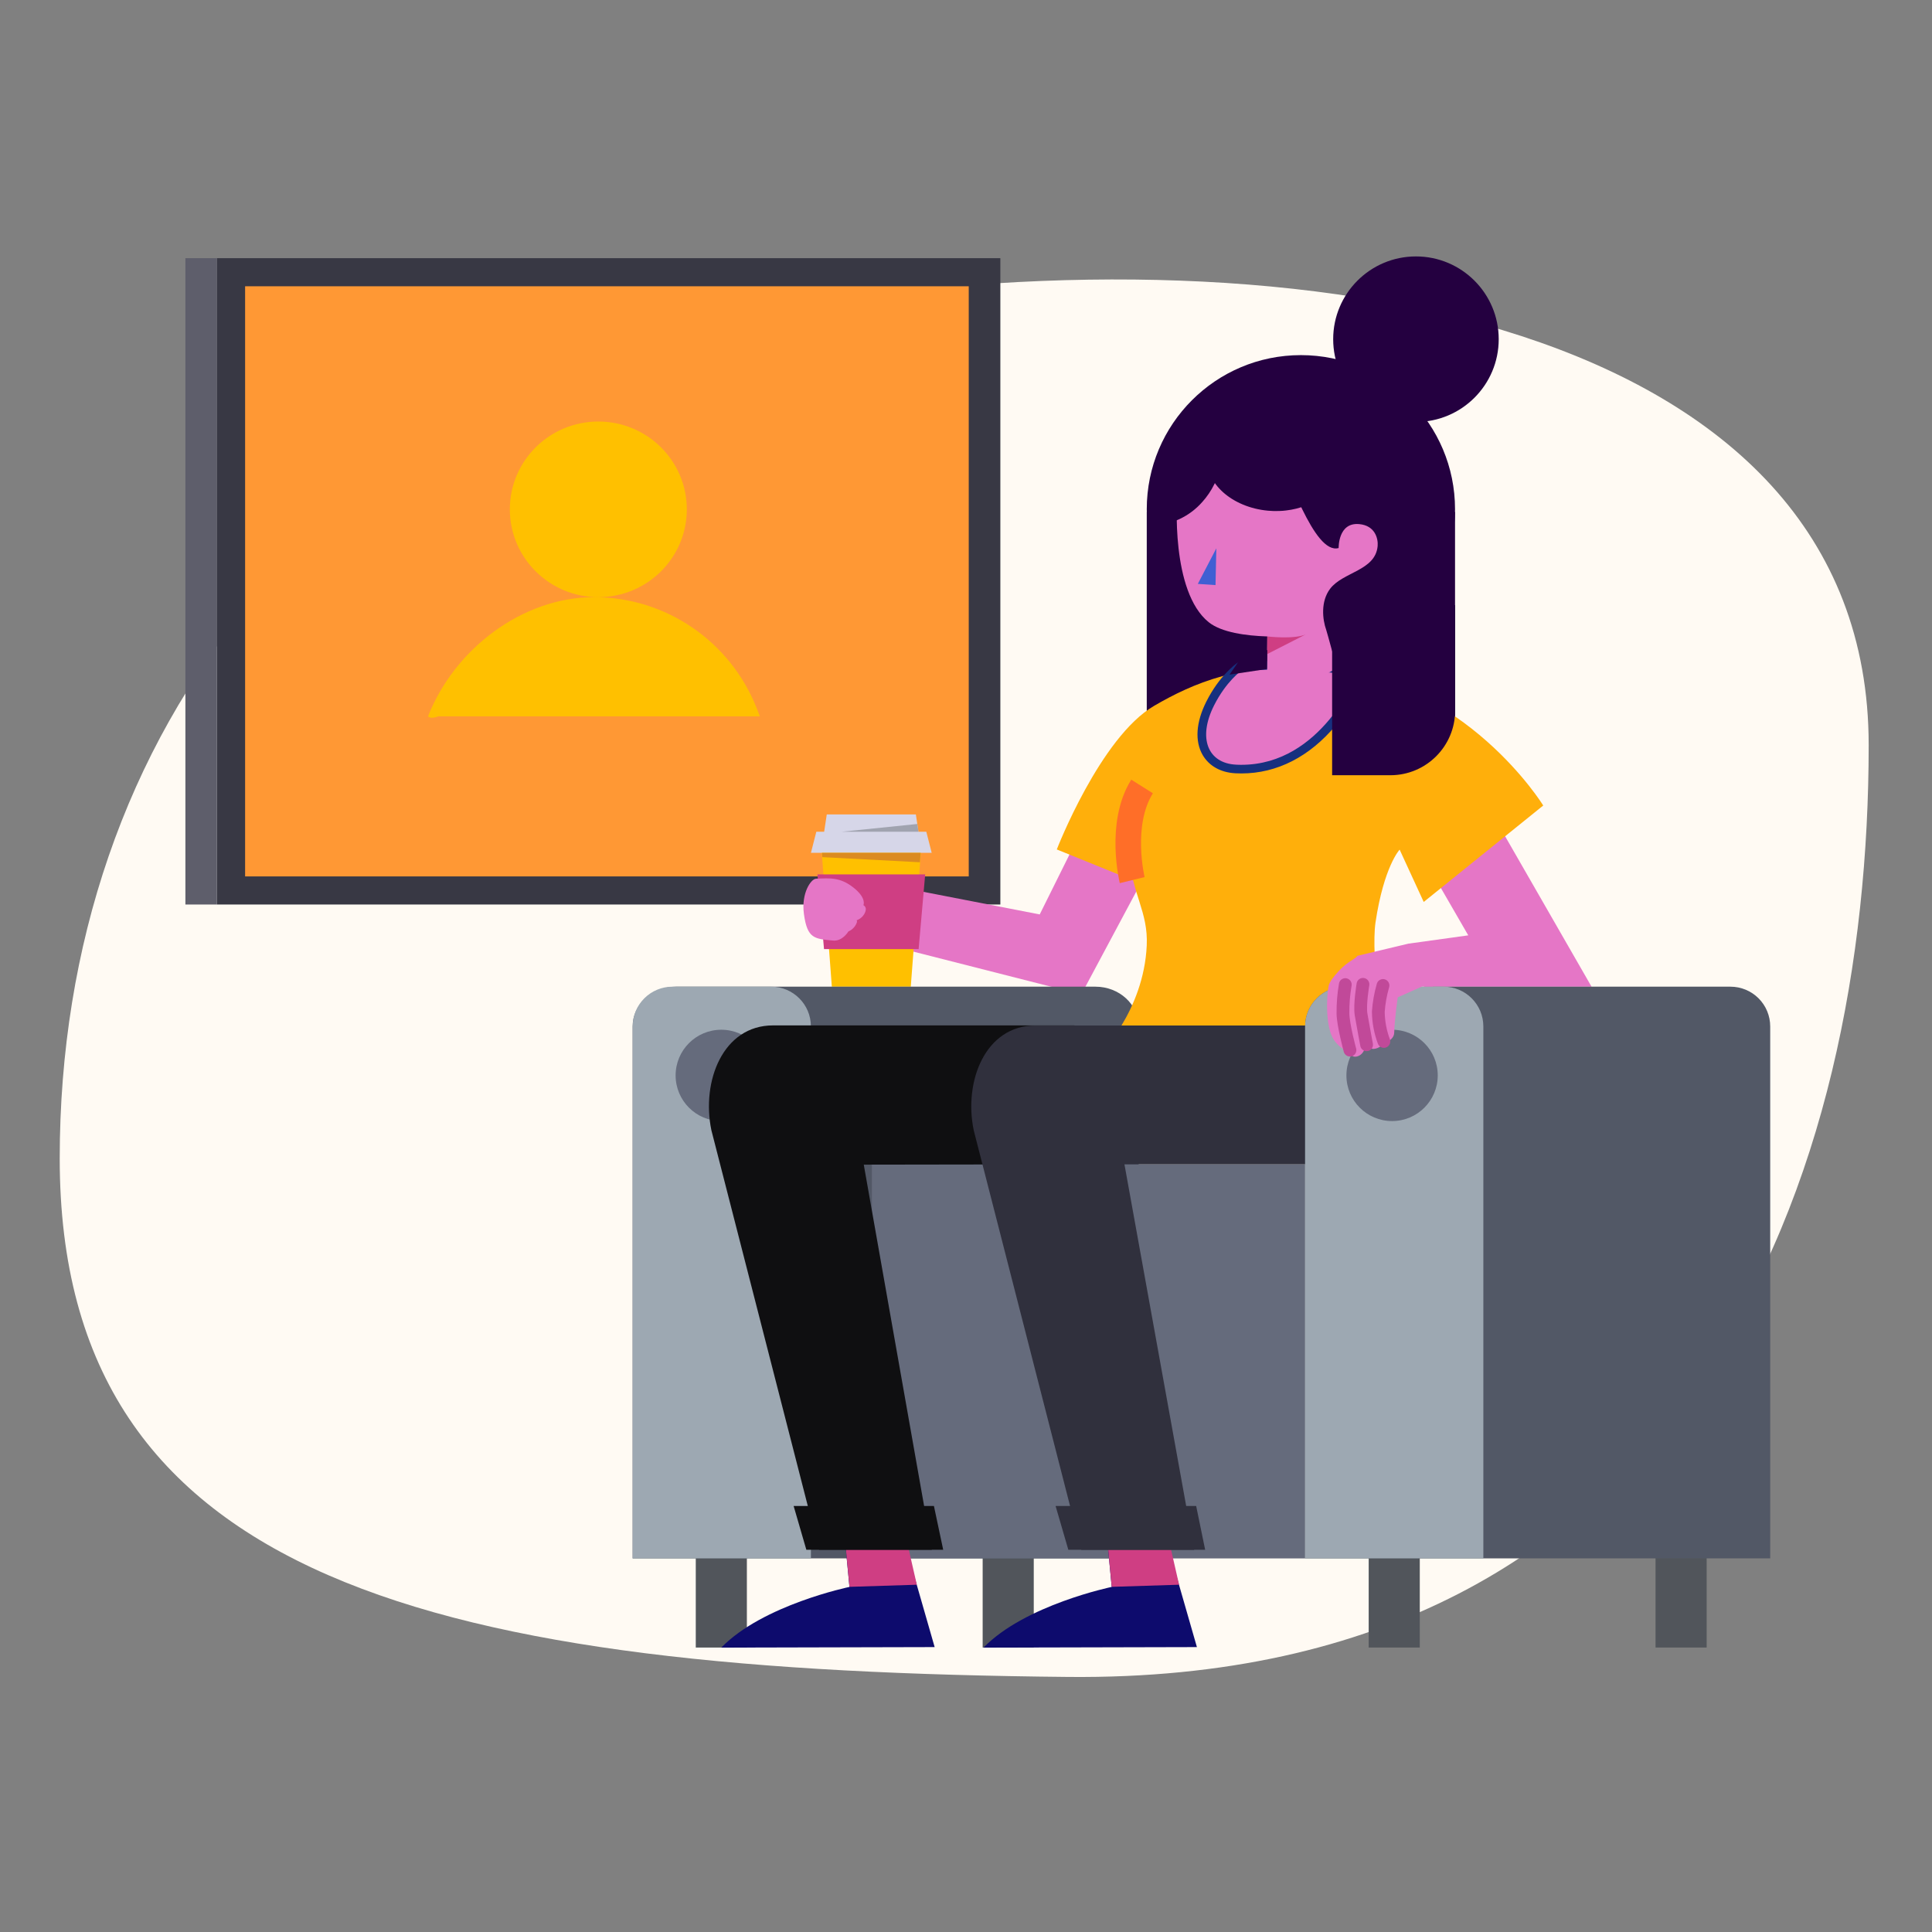
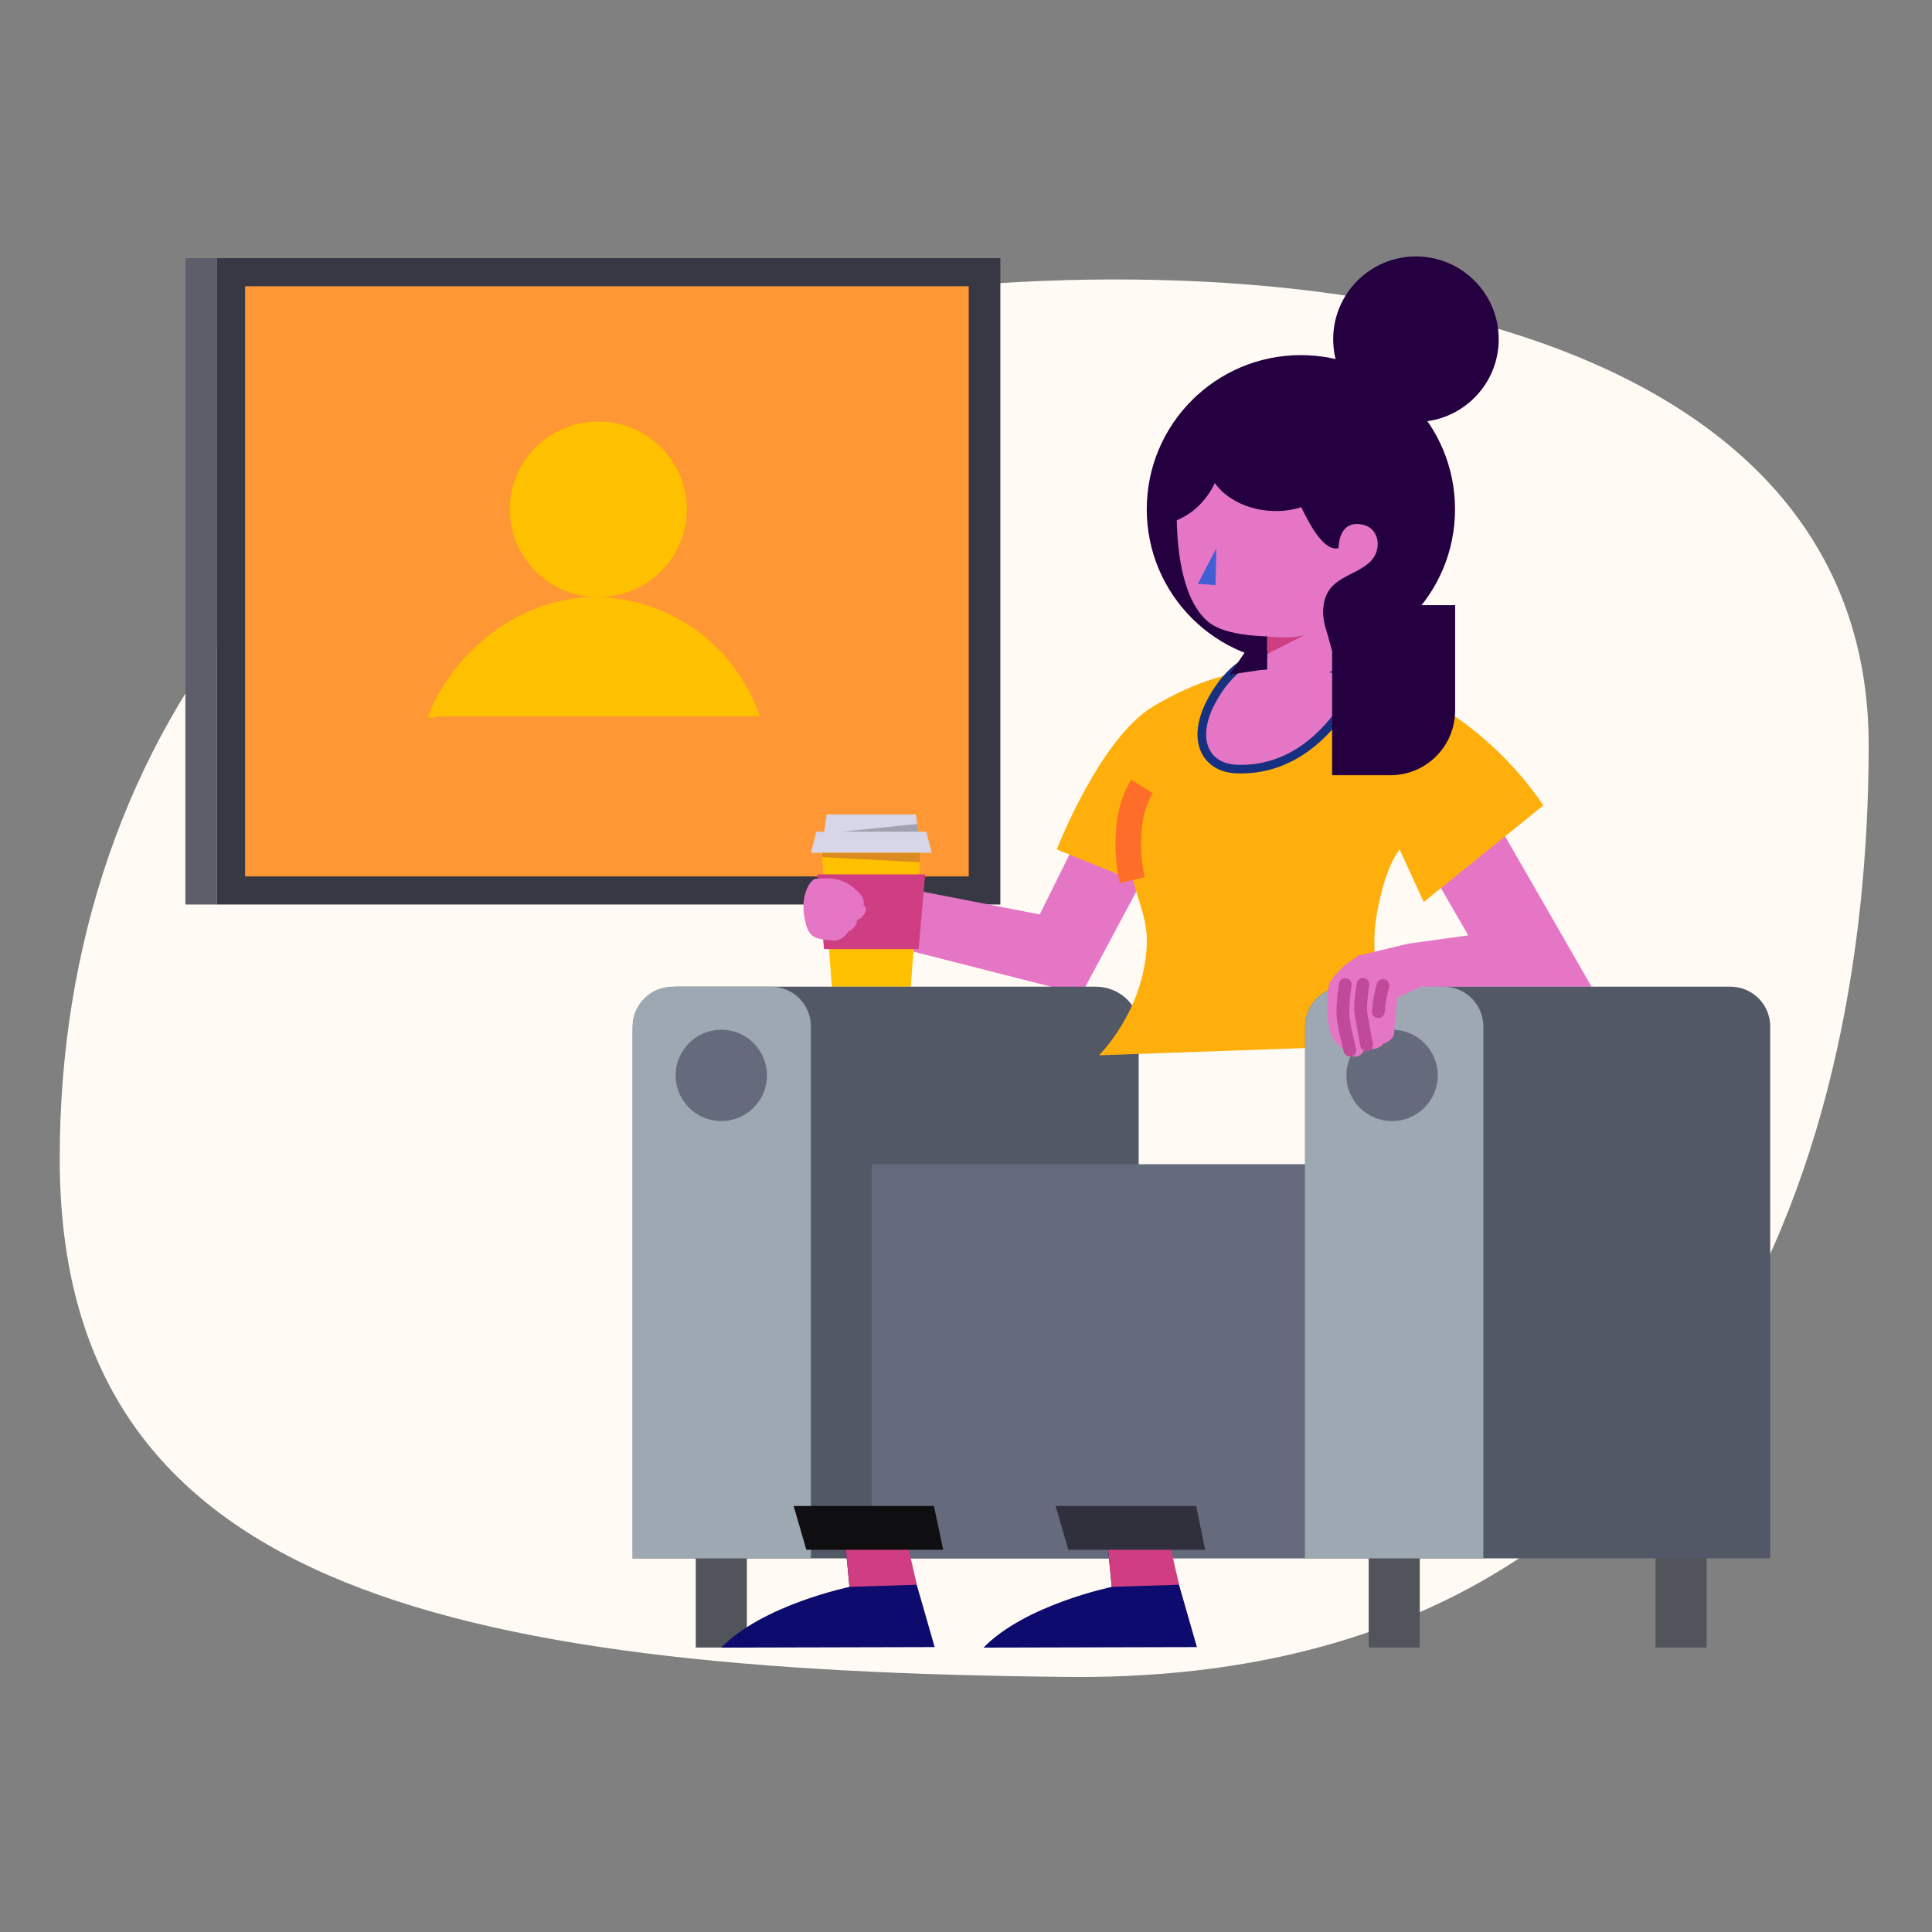
<svg xmlns="http://www.w3.org/2000/svg" width="550px" height="550px" viewBox="0 0 550 550" version="1.1">
  <rect x="0" y="0" width="550" height="550" fill="#808080" stroke="none" />
  <title>img/p3_04</title>
  <desc>Created with Sketch.</desc>
  <g id="img/p3_04" stroke="none" stroke-width="1" fill="none" fill-rule="evenodd">
    <g id="Group-4" transform="translate(17, 73)">
      <g id="Group-3">
        <path d="M287.088,404.388 C466.04,406.117 514.975,260.353 514.975,139.124 C514.975,17.894 351.906,-8.281 213.641,13.503 C75.375,35.287 5.68434189e-14,135.573 5.68434189e-14,256.803 C5.68434189e-14,378.032 108.136,402.659 287.088,404.388 Z" id="Oval" fill="#FFFAF3" />
        <g id="Group-2" transform="translate(151.779, 92.5) scale(-1, 1) translate(-151.779, -92.5) translate(35.779, 0)" fill-rule="nonzero">
          <rect id="Rectangle" fill="#383844" transform="translate(111.5, 92.496) rotate(-180) translate(-111.5, -92.496) " x="0" y="0.496" width="223" height="184" />
          <rect id="Rectangle" fill="#FF9834" transform="translate(112, 92.496) rotate(-180) translate(-112, -92.496) " x="9" y="8.496" width="206" height="168" />
          <rect id="Rectangle" fill="#5E5E6B" transform="translate(227.5, 92.496) rotate(-180) translate(-227.5, -92.496) " x="223" y="0.496" width="9" height="184" />
        </g>
        <g id="Group" transform="translate(162.779, 0)">
          <line x1="25.567" y1="366.687" x2="25.567" y2="396.023" id="Path" stroke="#51555B" stroke-width="14.545" />
-           <line x1="107.237" y1="366.687" x2="107.237" y2="396.023" id="Path" stroke="#51555B" stroke-width="14.545" />
          <line x1="217.131" y1="366.687" x2="217.131" y2="396.023" id="Path" stroke="#51555B" stroke-width="14.545" />
          <line x1="298.795" y1="366.687" x2="298.795" y2="396.023" id="Path" stroke="#51555B" stroke-width="14.545" />
-           <rect id="Rectangle" fill="#240040" fill-rule="nonzero" x="146.68" y="72.724" width="87.758" height="61.125" />
          <polyline id="Path" fill="#E576C6" fill-rule="nonzero" points="221.579 195.582 238.204 193.272 226.107 172.352 244.698 158.111 273.304 207.894 225.665 207.894" />
          <polyline id="Path" fill="#E576C6" fill-rule="nonzero" points="76.702 179.645 116.207 187.318 136.242 146.99 158.802 152.532 128.052 210.081 74.116 196.35" />
          <polygon id="Path" fill="#FFC000" fill-rule="nonzero" points="82.508 167.824 81.759 177.832 80.118 199.71 79.498 207.894 57.03 207.894 56.415 199.71 54.769 177.832 54.019 167.824" />
          <polygon id="Path" fill="#CF3E83" fill-rule="nonzero" points="83.602 175.928 81.734 197.185 54.8 197.185 52.926 175.928" />
          <polygon id="Path" fill="#D6D6E8" fill-rule="nonzero" points="82.189 167.081 54.345 167.081 55.586 158.854 80.948 158.854" />
          <polygon id="Path" fill="#D6D6E8" fill-rule="nonzero" points="85.457 169.784 51.077 169.784 52.612 163.775 83.921 163.775" />
          <polygon id="Path" fill="#A0A3AF" fill-rule="nonzero" points="59.825 163.775 54.843 163.775 81.691 163.775 81.353 161.57" />
          <polygon id="Path" fill="#DB8B21" fill-rule="nonzero" points="54.222 169.784 54.314 171.007 82.103 172.469 82.305 169.784" />
          <path d="M0.329,219.199 L0.329,370.643 L144.376,370.643 L144.376,219.199 C144.376,212.95 138.847,207.888 132.089,207.888 L12.653,207.888 C5.84,207.888 0.329,212.95 0.329,219.199 Z" id="Path" fill="#525866" fill-rule="nonzero" />
          <path d="M0.329,219.199 L0.329,370.643 L51.07,370.643 L51.07,219.199 C51.07,212.952 46.006,207.888 39.76,207.888 L11.67,207.888 C8.665,207.88 5.78,209.068 3.652,211.19 C1.525,213.312 0.329,216.193 0.329,219.199 Z" id="Path" fill="#9DA8B2" fill-rule="nonzero" />
          <circle id="Oval" fill="#656B7C" fill-rule="nonzero" cx="25.555" cy="233.145" r="13" />
          <path d="M196.648,117.15 C173.787,115.307 159.631,121.623 148.794,127.926 C133.434,136.859 121.067,168.819 121.067,168.819 L146.342,179.073 L145.574,152.962 C145.574,152.962 141.028,161.22 141.704,170.663 C142.478,181.537 147.116,186.544 146.674,196.159 C145.808,214.941 133.066,227.425 133.066,227.425 L213.936,224.568 C213.936,224.568 210.441,198.764 211.798,189.604 C214.182,173.63 218.667,168.869 218.667,168.869 L225.524,183.767 L259.548,156.311 C259.548,156.311 237.547,120.486 196.648,117.15 Z" id="Path" fill="#FFAF0B" fill-rule="nonzero" />
          <path d="M60.329,360.948 L62.043,378.765 C62.043,378.765 37.376,383.853 25.549,396.042 L86.299,395.894 L75.197,357.25 L60.329,360.948 Z" id="Path" fill="#0D0B6D" fill-rule="nonzero" />
          <rect id="Rectangle" fill="#656B7C" fill-rule="nonzero" transform="translate(130.098, 314.541) rotate(-180) translate(-130.098, -314.541) " x="68.433" y="258.433" width="123.331" height="112.217" />
          <polygon id="Path" fill="#CF3E83" fill-rule="nonzero" points="76.45 357.268 81.218 378.139 62.049 378.741 60.599 363.437" />
-           <path d="M66.117,258.55 L85.5,368.186 L53.387,368.186 L22.729,248.72 C19.848,234.73 26.071,218.91 40.282,218.91 L126.111,218.91 L127.174,258.458 L66.117,258.55 Z" id="Path" fill="#0F0F11" fill-rule="nonzero" />
          <path d="M134.989,360.948 L136.703,378.765 C136.703,378.765 112.035,383.853 100.209,396.042 L160.958,395.894 L149.85,357.25 L134.989,360.948 Z" id="Path" fill="#0D0B6D" fill-rule="nonzero" />
          <polygon id="Path" fill="#CF3E83" fill-rule="nonzero" points="151.11 357.268 155.878 378.139 136.703 378.741 135.259 363.437" />
-           <path d="M140.328,258.458 L160.16,368.21 L128.046,368.21 L97.413,248.744 C94.532,234.755 100.755,218.934 114.966,218.934 L200.795,218.934 L201.858,258.458 L140.328,258.458 Z" id="Path" fill="#30303D" fill-rule="nonzero" />
          <polygon id="Path" fill="#0F0F11" fill-rule="nonzero" points="88.732 368.192 49.774 368.192 46.149 355.72 86.09 355.72" />
          <polygon id="Path" fill="#30303D" fill-rule="nonzero" points="163.305 368.192 124.354 368.192 120.723 355.72 160.743 355.72" />
          <path d="M191.757,219.199 L191.757,370.643 L324.162,370.643 L324.162,219.199 C324.162,216.199 322.971,213.322 320.85,211.201 C318.728,209.08 315.851,207.888 312.852,207.888 L203.068,207.888 C196.821,207.888 191.757,212.952 191.757,219.199 L191.757,219.199 Z" id="Path" fill="#525866" fill-rule="nonzero" />
          <path d="M191.757,219.199 L191.757,370.643 L242.499,370.643 L242.499,219.199 C242.499,212.952 237.435,207.888 231.188,207.888 L203.068,207.888 C196.821,207.888 191.757,212.952 191.757,219.199 L191.757,219.199 Z" id="Path" fill="#9DA8B2" fill-rule="nonzero" />
          <circle id="Oval" fill="#656B7C" fill-rule="nonzero" cx="216.517" cy="233.145" r="13" />
          <path d="M228.165,207.845 L225.014,207.845 L218.133,210.917 C218.133,210.917 217.26,216.76 217.119,221.017 C217.045,223.217 214.047,224.089 214.047,224.089 C213.368,224.972 212.344,225.524 211.233,225.607 C209.703,225.705 208.929,222.885 208.733,221.92 C209.802,227.284 206.484,228.064 205.562,227.769 C204.641,227.474 204.481,226.061 204.481,226.061 C204.481,226.061 202.441,226.534 199.99,223.069 C197.539,219.604 197.803,210.782 198.46,207.661 C198.681,206.567 199.793,205.111 201.151,203.636 L201.514,203.243 C203.971,200.607 206.429,199.827 206.582,199.115 L221.327,195.6 C221.327,195.6 225.063,195.649 226.998,199.796 C229.339,204.662 228.165,207.845 228.165,207.845 Z" id="Path" fill="#E576C6" fill-rule="nonzero" />
          <path d="M204.524,225.951 C204.524,225.951 202.558,218.713 202.534,215.506 C202.503,212.754 202.725,210.004 203.197,207.292" id="Path" stroke="#C14999" stroke-width="3.636" stroke-linecap="round" />
          <path d="M209.261,224.421 C209.261,224.421 208.112,218.314 207.694,215.82 C207.234,213.049 208.229,207.218 208.229,207.218" id="Path" stroke="#C14999" stroke-width="3.636" stroke-linecap="round" />
-           <path d="M213.93,207.544 C213.225,209.974 212.778,212.472 212.597,214.996 C212.631,217.895 213.167,220.766 214.182,223.481" id="Path" stroke="#C14999" stroke-width="3.636" stroke-linecap="round" />
+           <path d="M213.93,207.544 C213.225,209.974 212.778,212.472 212.597,214.996 " id="Path" stroke="#C14999" stroke-width="3.636" stroke-linecap="round" />
          <circle id="Oval" fill="#240040" fill-rule="nonzero" cx="190.559" cy="71.975" r="43.879" />
          <circle id="Oval" fill="#240040" fill-rule="nonzero" cx="223.312" cy="23.561" r="23.561" />
          <path d="M173.645,145.977 C173.099,145.977 172.533,145.977 171.98,145.934 C168.22,145.737 165.265,144.091 163.674,141.375 C161.591,137.793 161.972,132.774 164.743,127.293 C168.3,120.222 172.73,117.082 172.896,116.953 L173.178,116.751 L173.523,116.751 C173.572,116.751 178.554,116.444 183.353,116.444 C184.084,116.444 184.815,116.444 185.521,116.444 C189.89,116.542 205.906,117.758 206.588,117.814 L208.241,117.936 L207.627,119.485 C207.522,119.749 196.998,145.971 173.609,145.971 L173.645,145.977 Z" id="Path" fill="#E576C6" fill-rule="nonzero" />
          <path d="M183.383,117.654 C184.102,117.654 184.827,117.654 185.528,117.654 C189.908,117.752 206.521,119.018 206.521,119.018 C206.521,119.018 196.47,144.723 173.645,144.723 C173.123,144.723 172.589,144.723 172.048,144.68 C164.147,144.269 161.106,137.222 165.837,127.822 C169.296,120.947 173.596,117.936 173.596,117.936 C173.596,117.936 178.511,117.629 183.383,117.629 M183.383,115.172 C178.517,115.172 173.652,115.467 173.449,115.479 L172.755,115.522 L172.189,115.921 C171.993,116.056 167.336,119.374 163.643,126.716 C160.682,132.602 160.313,138.014 162.611,141.965 C164.454,145.08 167.729,146.917 171.919,147.138 C172.496,147.138 173.074,147.181 173.645,147.181 C183.734,147.181 193.029,142.432 200.531,133.443 C203.939,129.368 206.729,124.814 208.813,119.927 L210.041,116.855 L206.73,116.603 C206.048,116.554 189.994,115.331 185.601,115.233 C184.913,115.233 184.176,115.233 183.402,115.233 L183.383,115.172 Z" id="Shape" fill="#17307F" fill-rule="nonzero" />
          <path d="M198.872,94.621 C196.156,98.209 196.685,103.308 197.778,106.355 C198.147,107.406 200.377,116.106 200.776,116.523 C202.337,118.158 180.852,125.327 180.852,125.327 L180.993,108.18 C174.966,107.996 167.956,107.05 164.325,104.137 C153.494,95.456 155.177,68.847 155.484,67.533 L166.101,57.592 C166.101,57.592 181.258,52.167 183.217,55.221 C186.805,60.811 194.203,85.067 201.311,83.009 C201.311,83.009 201.09,75.636 207.166,76.202 C211.694,76.613 212.597,80.355 212.407,82.45 C211.768,89.503 202.527,89.779 198.872,94.621 Z" id="Path" fill="#E576C6" fill-rule="nonzero" />
          <polygon id="Path" fill="#405FD3" fill-rule="nonzero" points="166.488 83.089 161.216 93.22 166.254 93.564" />
          <path d="M168.202,56.664 C167.974,59.191 167.339,61.664 166.322,63.988 C166.193,64.27 166.064,64.559 165.916,64.836 C165.007,66.685 163.845,68.399 162.464,69.929 C158.862,74.02 153.726,76.436 148.278,76.601 C147.995,76.601 147.719,76.601 147.442,76.601 L148.161,68.669 L148.161,68.669 C148.161,68.424 148.198,68.184 148.222,67.932 C149.015,58.624 152.777,49.817 158.956,42.81 C160.044,41.584 161.207,40.426 162.439,39.345 C164.827,41.925 166.556,45.045 167.477,48.438 C168.207,51.115 168.453,53.901 168.202,56.664 Z" id="Path" fill="#240040" fill-rule="nonzero" />
          <path d="M201.096,60.277 C200.525,66.593 194.338,71.397 186.351,72.319 C185.736,72.399 185.079,72.448 184.428,72.466 C183.358,72.513 182.287,72.486 181.221,72.386 C170.948,71.459 163.176,64.528 163.871,56.904 C163.931,56.182 164.071,55.469 164.288,54.778 C166.279,48.303 174.432,43.947 183.721,44.788 C193.895,45.71 201.612,52.517 201.09,60.056 C201.114,60.129 201.102,60.203 201.096,60.277 Z" id="Path" fill="#240040" fill-rule="nonzero" />
          <path d="M180.993,108.18 C180.993,108.18 188.556,109.077 191.942,107.603 L180.95,113.212 L180.993,108.18 Z" id="Path" fill="#CF3E83" fill-rule="nonzero" />
          <polygon id="Path" fill="#240040" fill-rule="nonzero" points="180.907 117.451 170.254 119.048 176.023 110.638 180.987 112.106" />
          <path d="M199.449,99.272 L234.469,99.272 L234.469,129.259 C234.469,139.439 226.217,147.691 216.038,147.691 L199.449,147.691 L199.449,99.272 Z" id="Path" fill="#240040" fill-rule="nonzero" />
          <path d="M57.355,194.759 C60.083,195.023 61.742,192.166 61.742,192.166 C62.882,191.681 63.763,190.734 64.163,189.561 C64.593,188.037 61.263,189.266 60.071,188.947 C64.789,190.28 66.54,187.312 66.688,186.034 C66.783,185.486 66.512,184.939 66.018,184.683 C66.018,184.683 67.007,182.698 63.204,179.694 C59.401,176.69 56.52,176.972 52.52,177.15 C51.12,177.212 48.269,181.193 49.08,187.189 C50.038,194.224 52.06,194.255 57.355,194.759 Z" id="Path" fill="#E576C6" fill-rule="nonzero" />
          <path d="M142.533,177.55 C142.533,177.55 138.632,161.576 145.347,150.892" id="Path" stroke="#FF6E28" stroke-width="7.273" />
        </g>
      </g>
      <path d="M152.12,97 C172.575,97 190.951,109.579 198.461,128.723 C198.461,128.723 198.748,129.459 199.321,130.931 L107.783,130.931 C106.354,131.46 105.376,131.46 104.849,130.931 C112.359,111.788 131.665,97 152.12,97 Z M153.331,47 C167.244,47 178.522,58.193 178.522,72 C178.522,85.807 167.244,97 153.331,97 C139.418,97 128.139,85.807 128.139,72 C128.139,58.193 139.418,47 153.331,47 Z" id="Combined-Shape" fill="#FFC000" fill-rule="nonzero" />
    </g>
  </g>
</svg>